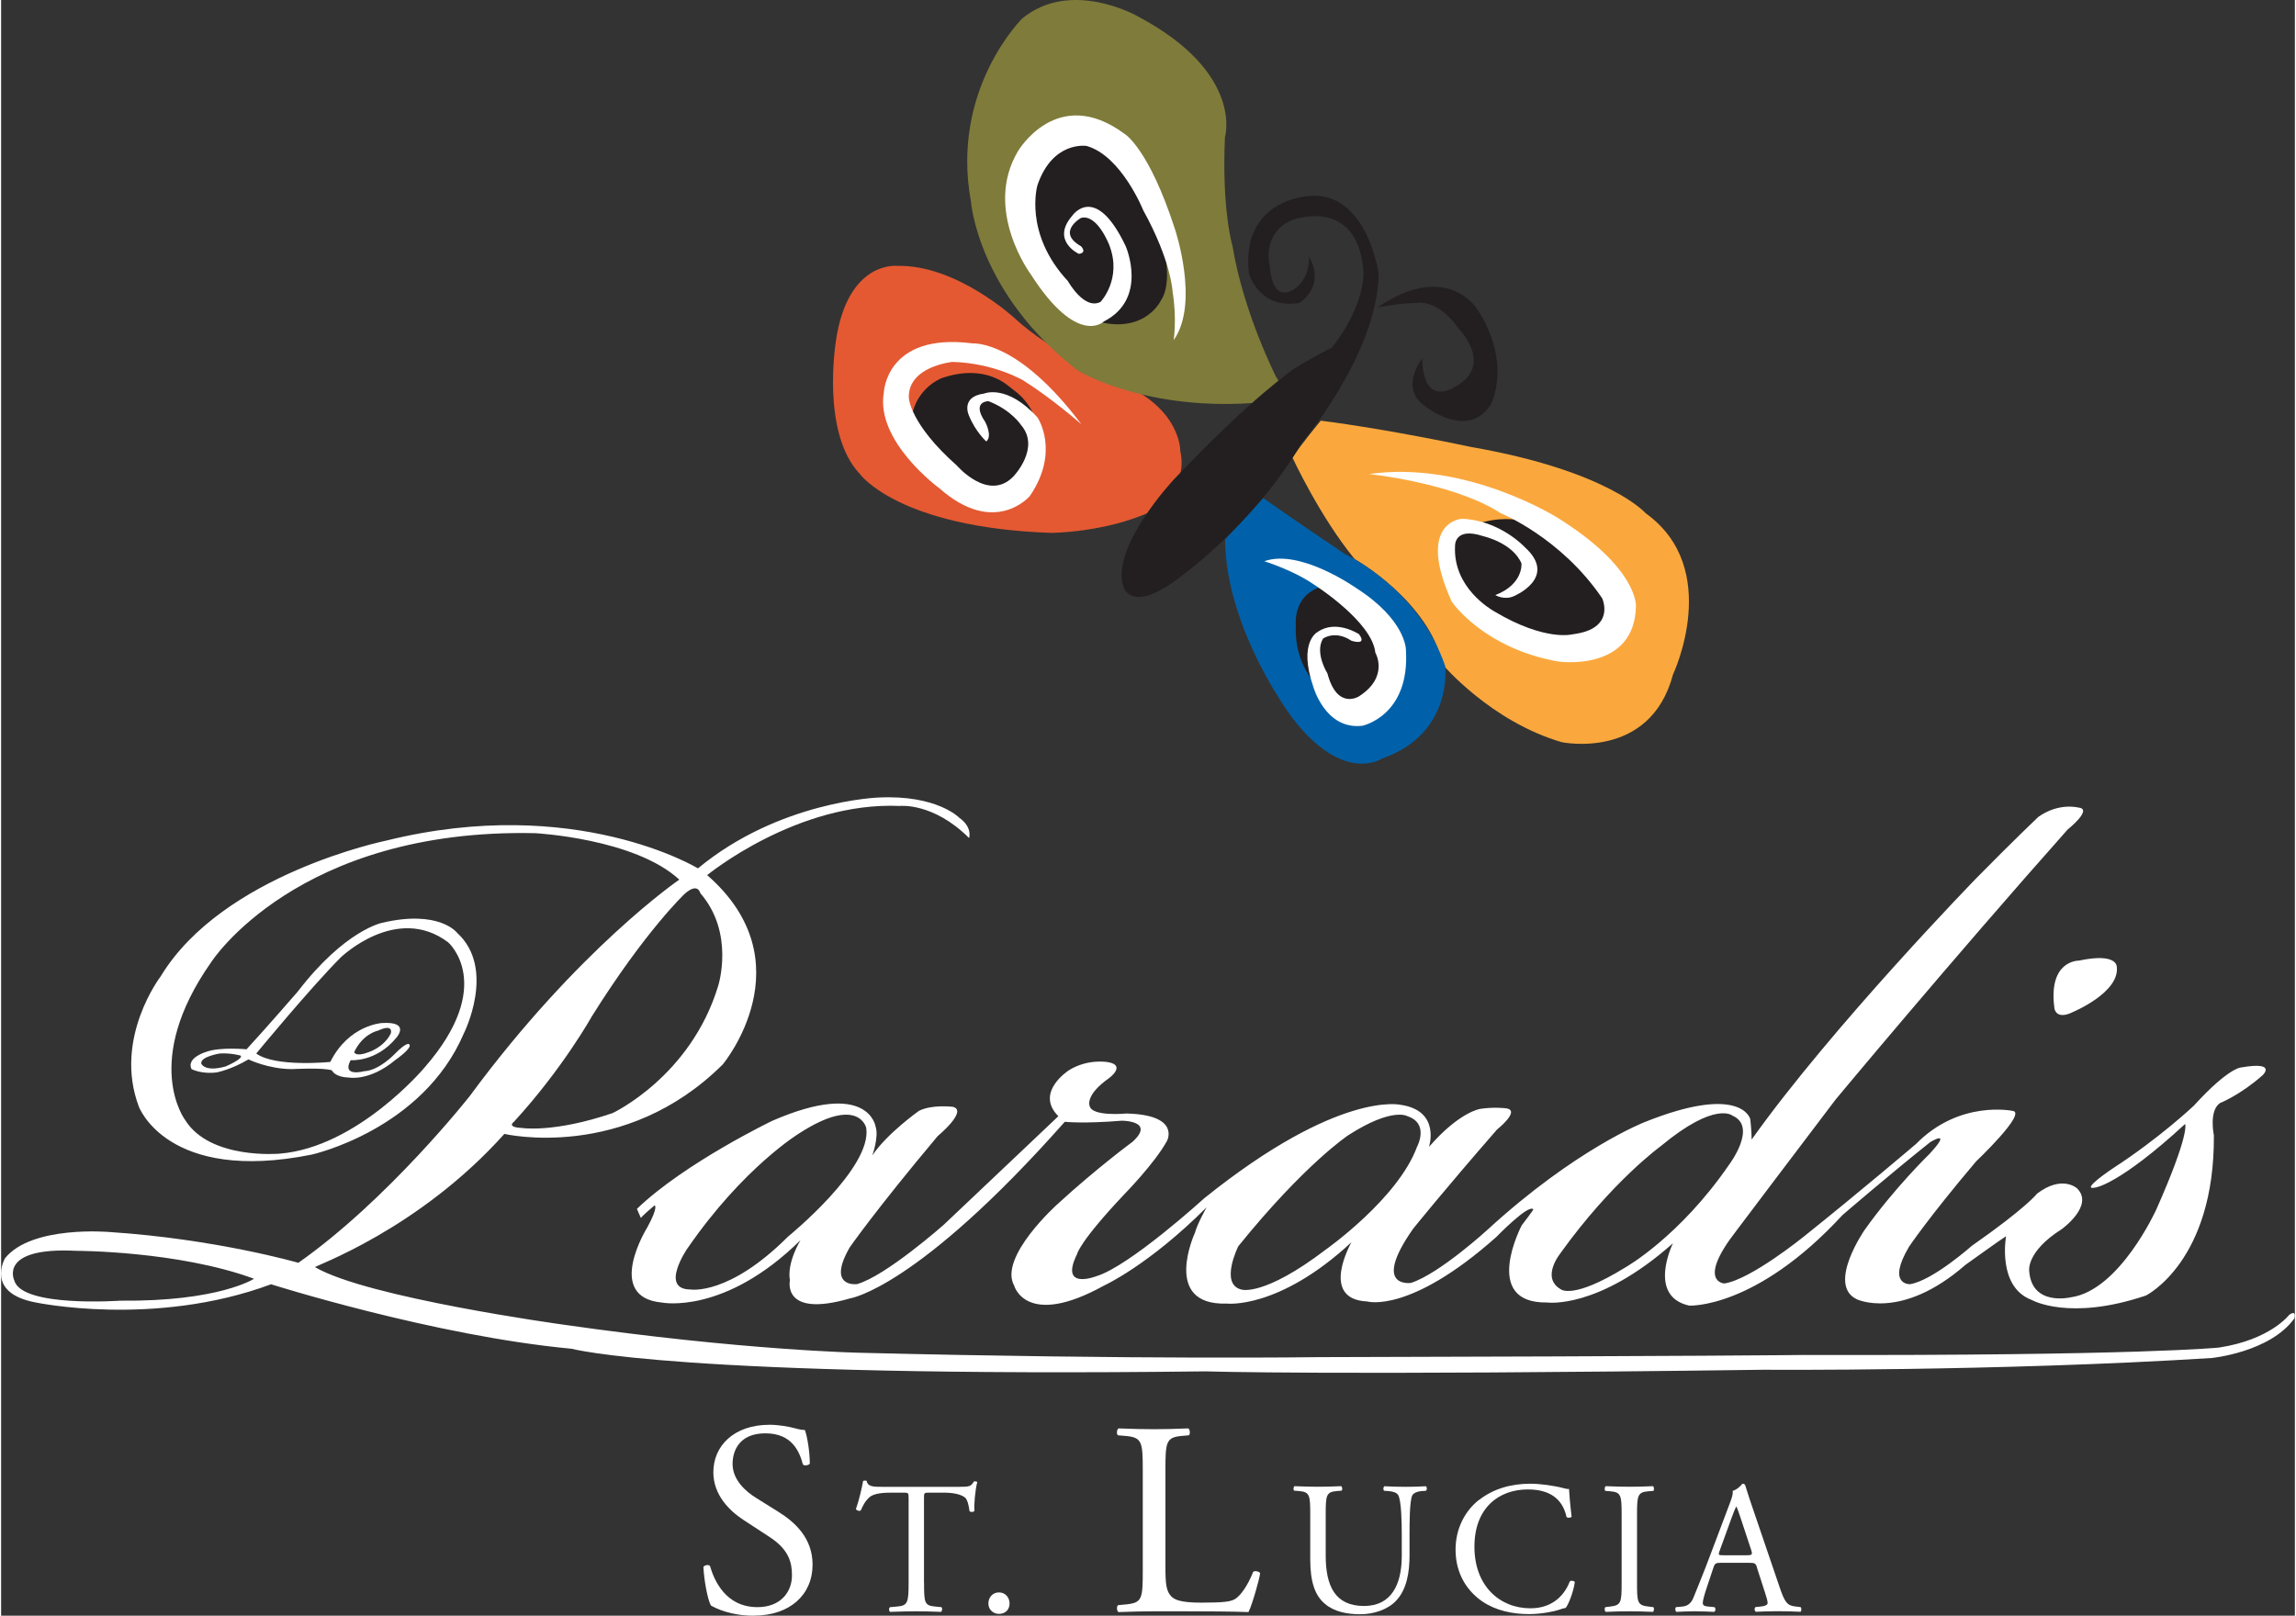
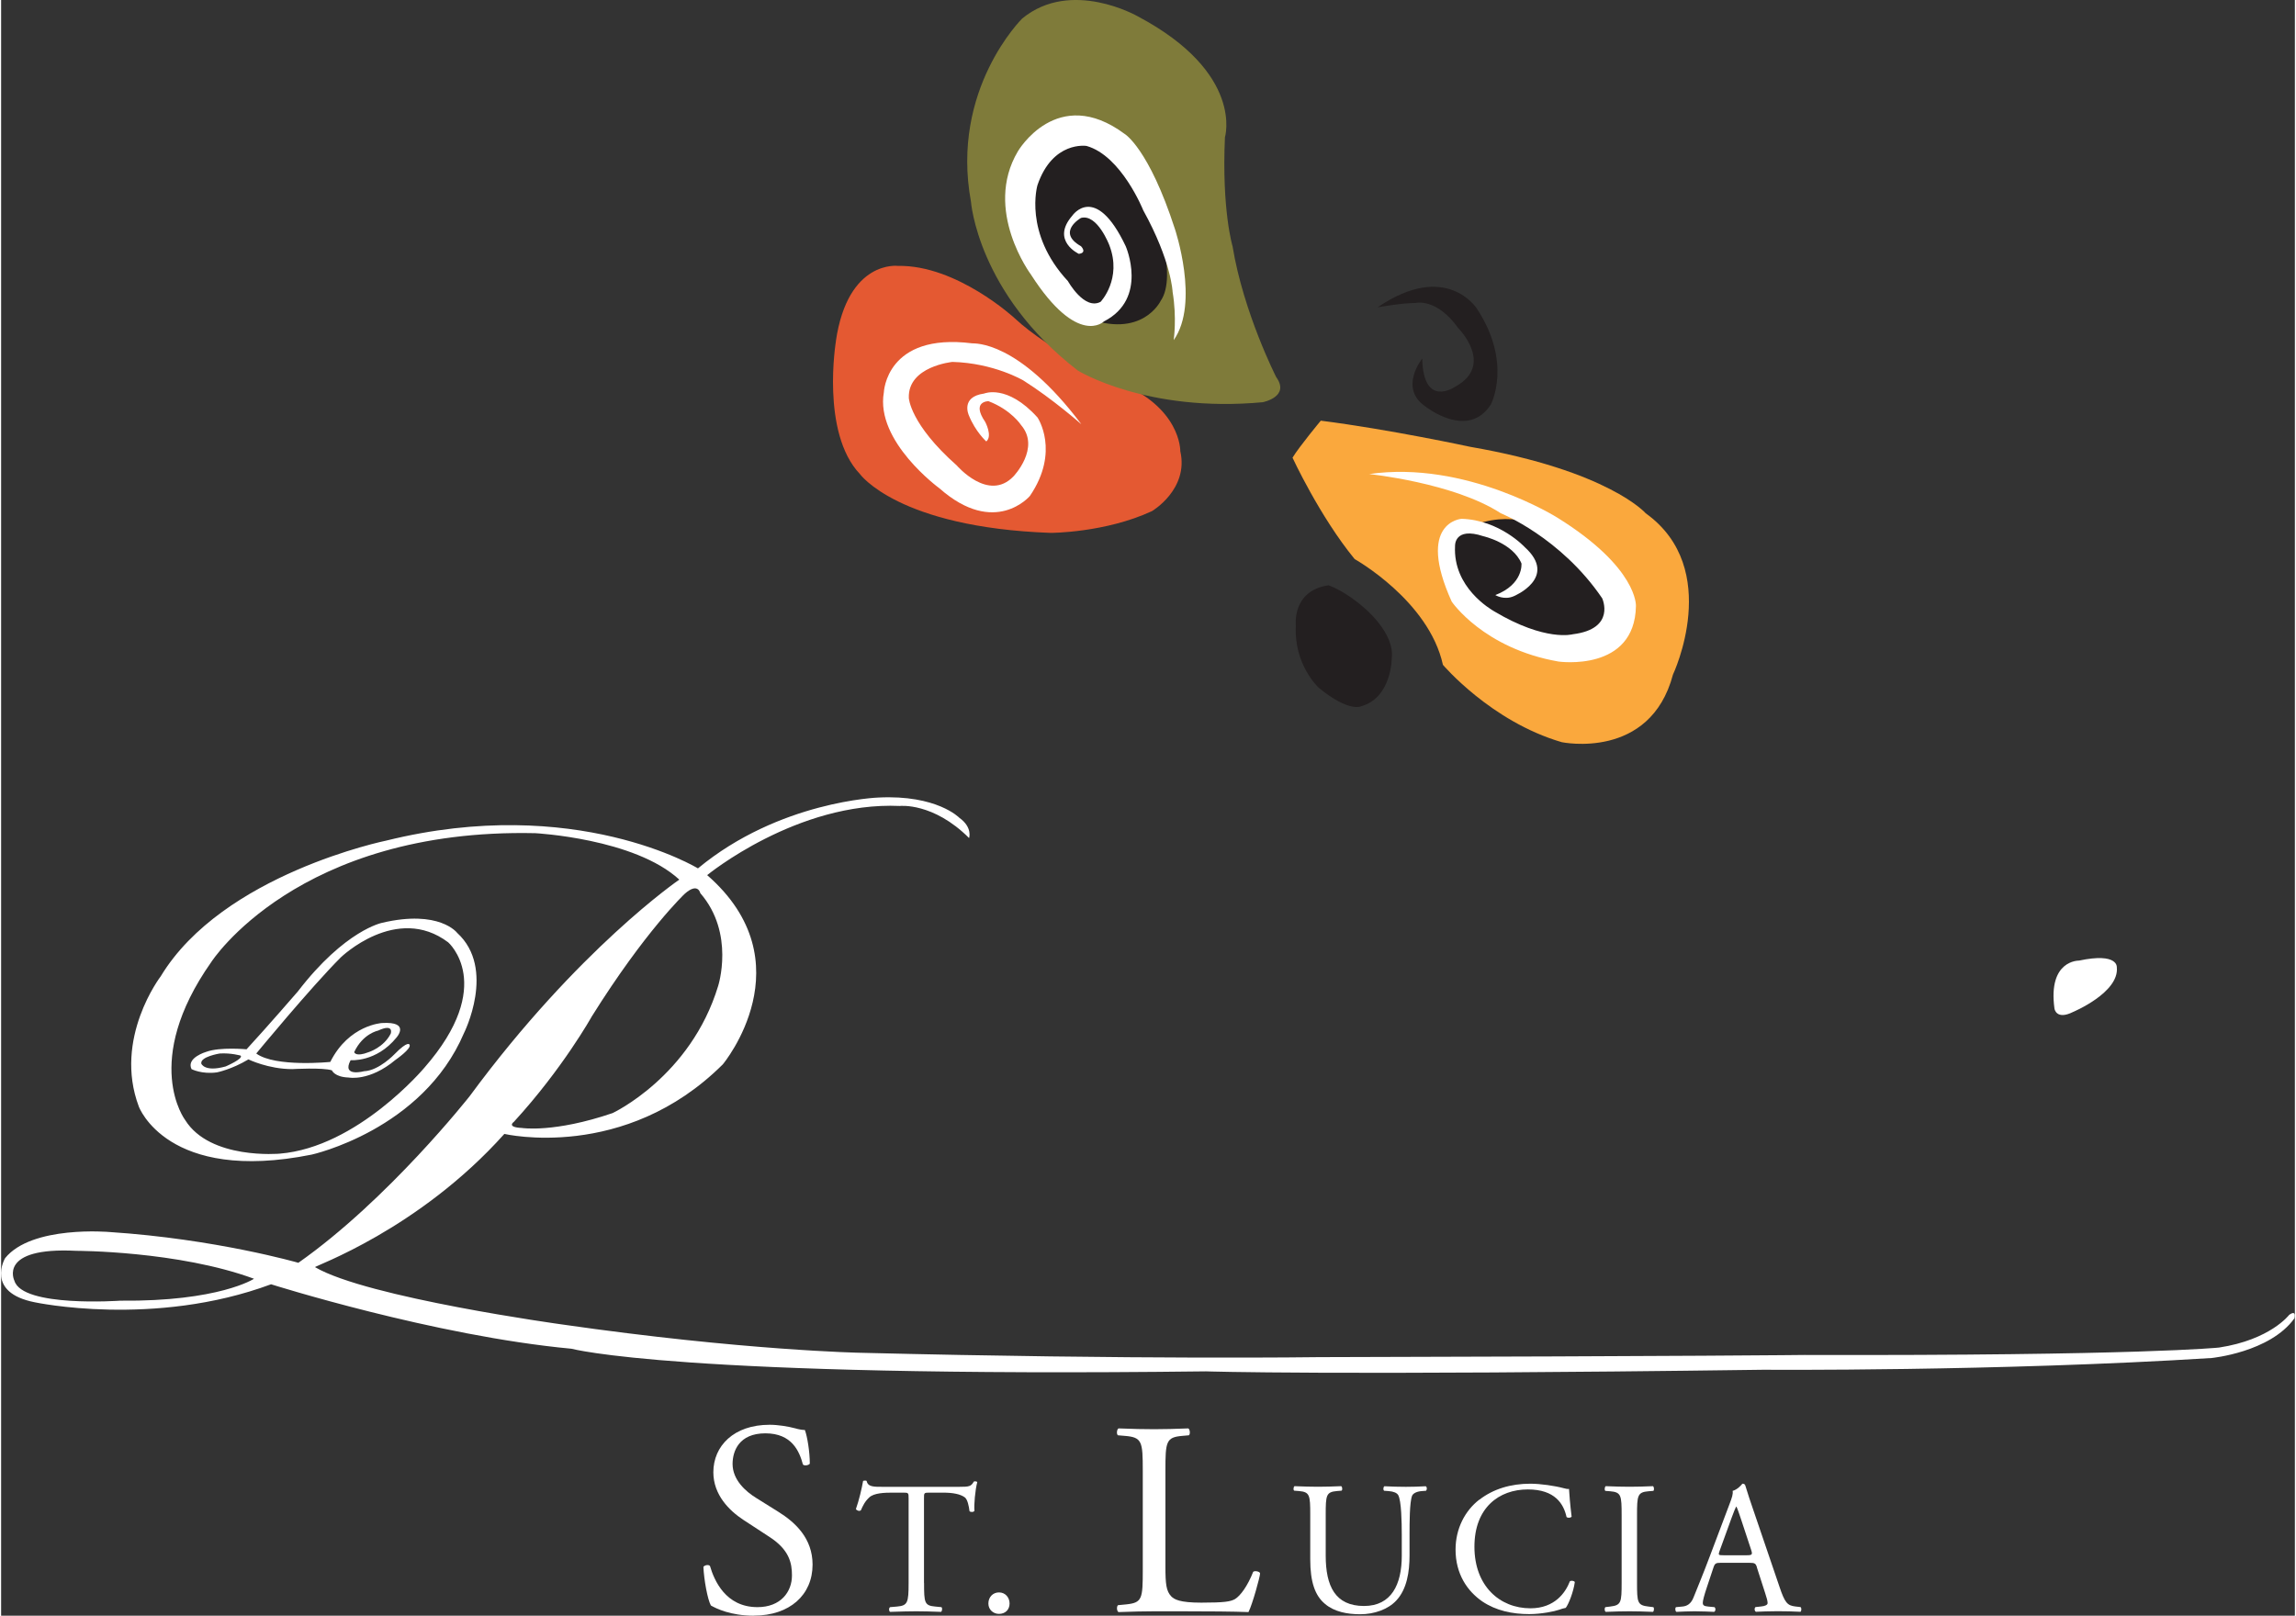
<svg xmlns="http://www.w3.org/2000/svg" id="Layer_1" data-name="Layer 1" width="4.39in" height="3.09in" viewBox="0 0 316 222.64">
  <rect x="0" y="0" width="316" height="222.64" fill="#333333" stroke="none" />
  <defs>
    <style>
      .cls-1, .cls-2 {
        fill: #fff;
      }

      .cls-3 {
        fill: #faa83d;
      }

      .cls-3, .cls-4, .cls-5, .cls-6, .cls-2, .cls-7 {
        fill-rule: evenodd;
      }

      .cls-4 {
        fill: #231f20;
      }

      .cls-5 {
        fill: #e45932;
      }

      .cls-6 {
        fill: #7f7b3a;
      }

      .cls-7 {
        fill: #0061aa;
      }
    </style>
  </defs>
  <path class="cls-2" d="m27.58,146.56c-.19-.95,2.53-1.39,2.53-1.39,1.57-.1,2.89.29,2.89.29.42.42-2.06,1.49-2.06,1.49-2.91.82-3.36-.38-3.36-.38Zm21.06-1.58c1.2-2.56,3.28-2.96,3.28-2.96,2.24-1.04,1.76.4,1.76.4-.96,1.92-3.04,2.56-3.04,2.56-1.84.72-2,0-2,0Zm1.41,2.63c2.03-.12,4.12-2.32,4.12-2.32,1.92-1.97,2.09-1.34,2.09-1.34.35.52-1.92,2.09-1.92,2.09-3.6,3.02-6.45,2.44-6.45,2.44-1.97-.06-2.32-.99-2.32-.99-1.22-.41-5.46-.17-5.46-.17-3.31,0-6.04-1.34-6.04-1.34-2.33,1.4-4.34,1.79-4.34,1.79-2.09.29-3.5-.45-3.5-.45-.76-1.57,2.03-2.38,2.03-2.38,1.92-.7,5.55-.35,5.55-.35,2.79-3.02,7.06-7.96,7.06-7.96,6.51-8.48,11.62-9.47,11.62-9.47,7.9-1.86,10.34,1.39,10.34,1.39,5.4,4.94.93,13.82.93,13.82-5.69,13.36-20.97,16.73-20.97,16.73-19.92,4.01-23.82-6.62-23.82-6.62-3.54-9.41,3.02-17.95,3.02-17.95,8.54-14.11,31.08-18.7,31.08-18.7,26.08-6.45,42.93,3.83,42.93,3.83,11.21-9.29,24.86-9.76,24.86-9.76,8.07-.41,11.15,2.79,11.15,2.79,1.86,1.34,1.34,2.79,1.34,2.79-4.94-4.94-9.53-4.42-9.53-4.42-14.17-.64-26.55,9.53-26.55,9.53,13.77,12.02,2.24,25.99,2.15,26.08-13.53,13.48-30.09,9.58-30.09,9.58-11.85,13.24-26.28,18.24-26.08,18.36,7.14,4.2,34.06,7.9,34.06,7.9,25.02,3.6,41.1,3.9,41.1,3.9,38.52.96,63.12.6,63.12.6,51.96-.12,66.9-.3,66.9-.3,46.26.12,57.12-1.02,57.12-1.02,7.08-1.08,9.66-4.5,9.66-4.5,1.08-.78.72.48.72.48-3.36,4.68-11.4,5.46-11.4,5.46-29.41,1.86-61.86,1.62-61.86,1.62-59.76.8-76.68.22-76.68.22-72.96.88-87.26-3.1-87.44-3.12-18.88-1.76-41.36-8.88-41.36-8.88-16.16,6-32.56,2.48-32.56,2.48-6.88-1.36-4.08-6.08-4.08-6.08,3.68-4.56,14.4-3.6,14.4-3.6,14.64.96,26,4.24,26,4.24,12.4-8.72,23.6-22.96,23.6-22.96,14.96-20.32,28.88-29.84,28.88-29.84-6.16-5.68-19.84-6.4-19.84-6.4-32.8-.72-44.64,17.76-44.64,17.76-9.68,13.76-3.6,21.76-3.6,21.76,3.44,5.52,13.04,4.64,13.04,4.64,10.72-.88,19.92-11.84,19.92-11.84,10-11.44,3.28-17.28,3.28-17.28-7.12-5.36-14.8,2.08-14.8,2.08-4.13,4.13-11.64,13.24-11.64,13.24,2.63,1.93,10.2,1.16,10.2,1.16,2.56-5.12,7.12-5.36,7.12-5.36,4-.24,2,2,2,2-2.8,3.44-6.32,3.12-6.32,3.12-1.28,2.4,1.89,1.51,1.89,1.51Zm20.57,7c6.76-7.37,10.75-14.54,10.75-14.54,7.37-11.78,12.8-16.9,12.8-16.9,1.84-1.64,2.15-.1,2.15-.1,4.81,5.53,2.46,12.8,2.46,12.8-3.79,12.49-14.54,17.51-14.54,17.51-8.09,2.76-12.5,2.05-12.5,2.05-2.15-.1-1.13-.82-1.13-.82Zm-54.21,24.62s-13.48.96-14.58-2.75c0,0-2.34-4.67,8.53-4.12,0,0,14.03,0,24.48,3.85,0,0-4.81,3.16-18.43,3.02Z" />
  <path class="cls-2" d="m282.88,138.99c-.93-6.73,3.37-6.62,3.37-6.62,5.46-1.16,5.22.93,5.22.93.35,3.48-6.04,6.15-6.04,6.15-2.32,1.16-2.55-.46-2.55-.46Z" />
  <path class="cls-4" d="m189.63,42.35c9.46-6.46,13.66.15,13.66.15,4.96,7.51,1.95,13.22,1.95,13.22-3.15,4.96-9.01.3-9.01.3-3.75-2.55-.45-6.61-.45-6.61.15,6.91,4.5,3.9,4.5,3.9,5.56-3,.45-8.11.45-8.11-3-4.2-5.86-3.45-5.86-3.45-1.95,0-5.25.6-5.25.6Z" />
  <path class="cls-3" d="m181.82,57.97c9.46,1.2,20.57,3.6,20.57,3.6,19.07,3.3,24.18,9.16,24.18,9.16,10.66,7.66,3.75,22.23,3.75,22.23-3.15,11.86-15.32,9.31-15.32,9.31-9.76-2.85-16.37-10.66-16.37-10.66-1.95-8.86-12.16-14.57-12.16-14.57-4.81-5.86-8.56-13.97-8.56-13.97.9-1.5,3.9-5.11,3.9-5.11Z" />
-   <path class="cls-7" d="m173.86,68.63l-5.25,5.71c.15,12.62,9.31,24.63,9.31,24.63,7.06,9.16,12.31,5.56,12.31,5.56,9.91-3.45,8.71-12.77,8.71-12.77-3.75-10.81-13.66-15.32-13.66-15.32-6.31-4.21-11.41-7.81-11.41-7.81Z" />
+   <path class="cls-7" d="m173.86,68.63l-5.25,5.71Z" />
  <path class="cls-4" d="m182.87,80.65c-5.1.75-4.5,5.56-4.5,5.56-.3,5.41,3.15,8.56,3.15,8.56,4.2,3.45,5.86,2.55,5.86,2.55,4.2-1.2,4.2-6.61,4.2-6.61.45-3.45-3.75-6.91-3.75-6.91-2.7-2.4-4.96-3.15-4.96-3.15Z" />
  <path class="cls-5" d="m115,47c1.65-11.26,8.56-10.36,8.56-10.36,8.11-.15,16.07,7.21,16.07,7.21,4.8,4.51,13.96,8.71,13.96,8.71,9.01,3.45,8.86,9.61,8.86,9.61,1.2,5.26-3.9,8.26-3.9,8.26-6.46,3-13.96,3-13.96,3-21.02-.75-26.28-8.11-26.28-8.11-5.41-5.71-3.3-18.32-3.3-18.32Z" />
  <path class="cls-6" d="m173.86,55.42c-16.07,1.5-25.53-4.36-25.53-4.36-13.81-10.66-14.72-23.28-14.72-23.28-2.85-15.47,7.06-25.23,7.06-25.23,6.76-5.56,15.92-.3,15.92-.3,14.72,7.81,12.01,16.67,12.01,16.67-.45,10.06,1.05,15.02,1.05,15.02,1.5,9.16,6.01,18.02,6.01,18.02,1.95,2.7-1.8,3.45-1.8,3.45Z" />
-   <path class="cls-4" d="m125.36,59.02c-.15-5.26,4.2-6.91,4.2-6.91,6.16-2.1,9.15,1.06,9.76,1.5,5.86,4.21,2.7,10.81,2.7,10.81-2.1,4.36-6.01,4.21-6.01,4.21-4.81-.9-8.56-5.41-8.56-5.41-1.95-1.8-2.1-4.21-2.1-4.21Z" />
  <path class="cls-4" d="m149.24,43.7c7.96,3.15,10.51-2.25,10.51-2.25,2.4-3.45-.9-12.47-.9-12.47-3.6-8.56-6.46-9.91-6.46-9.91-6.31-1.8-8.41,1.05-8.41,1.05-3.75,4.2-2.4,8.71-2.4,8.71,1.5,8.71,3.6,11.11,3.6,11.11,1.65,2.1,4.05,3.75,4.05,3.75Z" />
-   <path class="cls-2" d="m214.84,172.66c7.08-9.87,13.82-14.74,13.82-14.74,7.55-6.27,9.87-4.18,9.87-4.18,3.48,1.51-.46,6.73-.46,6.73-6.85,9.98-14.28,14.16-14.28,14.16-7.32,4.53-8.94,3.02-8.94,3.02-2.79-1.63,0-4.99,0-4.99Zm-44.4-.93c9.18-11.36,15.15-15.3,15.15-15.3,6.12-3.93,8.16-2.62,8.16-2.62,3.06,1.02,1.31,4.22,1.31,4.22-2.62,7.14-12.53,14.13-12.53,14.13-8.59,6.56-11.65,5.54-11.65,5.54-3.06-.73-.44-5.97-.44-5.97Zm-82.83-5.17c6.61-6.34,18.64-12.12,18.64-12.12,13.32-5.79,14.23.83,14.23.83.46,1.38-.46,3.95-.46,3.95,2.02-3.03,6.43-6.15,6.43-6.15,1.84-.92,4.68-.55,4.68-.55,2.11.55-2.11,4.04-2.11,4.04-8.63,10.29-12.12,15.34-12.12,15.34-3.21,5.6,1.01,5.05,1.01,5.05,3.95-1.1,11.94-8.17,11.94-8.17,10.1-9.55,15.8-14.97,15.8-14.97-3.31-3.31,1.47-6.34,1.47-6.34,2.66-1.65,5.42-1.1,5.42-1.1,2.48.46.09,2.2.09,2.2-3.4,2.39-2.66,3.86-2.66,3.86.37,1.47,5.05,1.01,5.05,1.01,7.53.18,5.6,3.77,5.6,3.77-1.65,3.03-5.79,7.26-5.79,7.26-6.34,6.7-6.61,8.36-6.61,8.36-2.48,5.05,2.66,3.03,2.66,3.03,4.59-1.38,14.88-10.75,14.88-10.75,18.64-14.97,27.09-12.86,27.09-12.86,5.51.83,3.86,5.79,3.86,5.79,4.23-4.87,7.07-5.24,7.07-5.24,1.84-.28,3.4-.09,3.4-.09,2.39.18-1.1,2.94-1.1,2.94-7.44,8.54-11.57,13.69-11.57,13.69-5.79,8.27-.27,7.44-.27,7.44,3.95-1.29,10.56-7.35,10.56-7.35,12.12-11.11,21.58-14.79,21.58-14.79,13.04-5.24,14.57-.7,14.6-.37.18,1.65.18,2.76.18,2.76,11.11-15.62,30.95-36.01,30.95-36.01,4.96-5.05,8.54-8.45,8.54-8.45,2.85-2.02,5.51-1.29,5.51-1.29,2.11.18-1.47,3.03-1.47,3.03-16.16,18.19-31.96,37.2-31.96,37.2-4.96,6.52-13.68,18.09-13.68,18.09-5.51,7.07-1.65,7.26-1.65,7.26,3.67-.55,11.02-6.52,11.02-6.52,7.8-6.24,15.38-12.7,15.38-12.7,6-6.12,13.32-4.56,13.32-4.56,2.04.24-5.04,6.96-5.04,6.96-6.6,7.8-9.24,11.76-9.24,11.76-3.12,5.28.12,5.16.12,5.16,3.12-.48,8.52-5.28,8.52-5.28,7.56-5.28,9-7.2,9-7.2,3.48-2.64,5.52-.72,5.52-.72,2.4,2.4-2.16,5.64-2.16,5.64-4.92,3.12-4.44,5.76-4.44,5.76.36,4.92,5.76,3.6,5.76,3.6,6.72-.96,11.76-12.12,11.76-12.12,4.68-10.56,3.96-11.76,3.96-11.76-9.12,8.4-12.36,8.76-12.36,8.76-2.28.48,2.4-2.64,2.4-2.64,6.48-4.2,11.16-8.64,11.16-8.64,4.92-5.4,6.6-5.28,6.6-5.28,4.92-.84,2.88,1.08,2.88,1.08-3.12,2.76-5.88,3.84-5.88,3.84-1.56,1.08-.84,4.44-.84,4.44.12,17.4-9.36,22.08-9.36,22.08-10.57,3.57-15.71.62-15.71.62-4.84-1.78-3.56-8.79-3.56-8.79-.64.38-5.6,3.95-5.6,3.95-8.91,7.77-15.02,4.71-15.02,4.71-4.07-2.04,1.15-9.55,1.15-9.55,4.07-5.73,8.91-10.44,8.91-10.44,3.31-3.57.13-1.65.13-1.65-5.6,4.46-12.1,10.06-12.1,10.06-11.97,12.99-21.13,12.48-21.13,12.48-5.83-1.31-2.23-8.59-2.23-8.59-10.34,9.18-17.33,8.16-17.33,8.16-9.18.15-3.5-10.64-3.5-10.64,1.46-1.89,1.6-2.18,1.6-2.18-.58-.87-5.1,3.79-5.1,3.79-11.94,10.63-17.77,8.89-17.77,8.89-6.7-.29-2.19-8.16-2.19-8.16-10.05,9.32-17.19,8.45-17.19,8.45-9.03.29-4.37-9.76-4.37-9.76.29-1.16,1.6-3.5,1.6-3.5-8.01,8.01-14.13,10.78-14.13,10.78-10.78,5.97-12.38,0-12.38,0-2.18-3.93,5.97-11.22,5.97-11.22,5.39-4.95,10.34-8.59,10.34-8.59,3.2-2.91-1.46-2.91-1.46-2.91-5.39.44-7.87.15-7.87.15-20.39,23.02-29.57,24.33-29.57,24.33-9.47,2.77-8.3-2.48-8.3-2.48-.44-2.48,1.46-5.54,1.46-5.54-10.49,10.34-19.08,8.6-19.08,8.6-8.01-.73-2.04-10.34-2.04-10.34,1.6-2.91,1.02-3.06,1.02-3.06-1.89,1.6-1.89,1.75-1.89,1.75l-.54-1.24Zm6.95,5.46c7.72-11.22,15.44-15.88,15.44-15.88,8.16-5.25,9.18-.73,9.18-.73.87,5.54-10.78,15-10.78,15-8.16,8.16-13.4,7.28-13.4,7.28-4.37,0-.44-5.68-.44-5.68Z" />
  <g>
    <path class="cls-1" d="m103.71,222.64c-3.19,0-5.21-.99-5.93-1.41-.46-.84-.95-3.53-1.03-5.32.19-.27.76-.34.91-.11.57,1.94,2.13,5.66,6.54,5.66,3.19,0,4.75-2.09,4.75-4.37,0-1.67-.34-3.53-3.12-5.32l-3.61-2.36c-1.9-1.25-4.1-3.42-4.1-6.54,0-3.61,2.81-6.54,7.75-6.54,1.18,0,2.55.23,3.53.49.49.15,1.03.23,1.33.23.34.91.68,3.04.68,4.64-.15.23-.76.34-.95.11-.49-1.82-1.52-4.29-5.17-4.29s-4.52,2.47-4.52,4.22c0,2.2,1.82,3.8,3.23,4.67l3.04,1.9c2.39,1.48,4.75,3.69,4.75,7.3,0,4.18-3.15,7.03-8.09,7.03Z" />
    <path class="cls-1" d="m127.15,218.13c0,2.73.05,3.12,1.56,3.25l.83.08c.16.1.1.57-.05.65-1.48-.05-2.37-.08-3.41-.08s-1.95.03-3.61.08c-.16-.08-.21-.52,0-.65l.94-.08c1.48-.13,1.61-.52,1.61-3.25v-11.62c0-.81,0-.83-.78-.83h-1.43c-1.12,0-2.55.05-3.2.65-.62.57-.88,1.14-1.17,1.79-.21.16-.57.03-.68-.18.42-1.17.81-2.83.99-3.87.08-.05.42-.08.49,0,.16.83,1.01.81,2.21.81h10.53c1.4,0,1.64-.05,2.03-.73.13-.05.42-.03.47.08-.29,1.07-.47,3.17-.39,3.95-.1.21-.55.21-.68.05-.08-.65-.26-1.61-.65-1.9-.6-.44-1.59-.65-3.02-.65h-1.85c-.78,0-.75.03-.75.88v11.57Z" />
    <path class="cls-1" d="m136.01,220.96c0-.88.62-1.53,1.46-1.53.88,0,1.46.7,1.46,1.53s-.57,1.43-1.46,1.43c-.75,0-1.46-.55-1.46-1.43Z" />
    <path class="cls-1" d="m157.28,202.65c0-3.99-.08-4.6-2.47-4.79l-.95-.08c-.23-.15-.15-.84.08-.95,2.13.08,3.42.11,4.94.11s2.77-.04,4.67-.11c.23.11.3.8.08.95l-.91.08c-2.24.19-2.32.8-2.32,4.79v13.22c0,2.39.11,3.38.8,4.1.42.42,1.14.87,4.14.87,3.23,0,4.03-.15,4.64-.49.76-.46,1.75-1.82,2.51-3.76.23-.19.95-.04.95.23,0,.42-1.06,4.29-1.6,5.32-1.94-.08-5.55-.11-9.46-.11h-3.5c-1.6,0-2.81.04-4.94.11-.23-.11-.3-.72-.08-.95l1.14-.11c2.2-.23,2.28-.76,2.28-4.75v-13.68Z" />
    <path class="cls-1" d="m192.96,211.4c0-1.61-.05-4.6-.49-5.38-.18-.31-.65-.5-1.3-.55l-.65-.05c-.16-.18-.1-.52.05-.62.99.05,1.95.08,2.96.08,1.09,0,1.79-.03,2.73-.08.21.13.18.47.05.62l-.62.05c-.65.05-1.14.29-1.3.62-.36.86-.36,3.85-.36,5.3v2.94c0,2.26-.36,4.65-1.82,6.21-1.12,1.22-3.04,1.9-4.97,1.9-1.79,0-3.59-.34-4.86-1.43-1.38-1.14-2.03-3.04-2.03-6.13v-6.14c0-2.7-.05-3.15-1.56-3.28l-.65-.05c-.16-.1-.1-.55.05-.62,1.3.05,2.18.08,3.22.08s1.92-.03,3.2-.08c.16.08.21.52.05.62l-.62.05c-1.51.13-1.56.57-1.56,3.28v5.62c0,4.19,1.3,6.94,5.28,6.94,3.77,0,5.2-2.96,5.2-6.92v-2.99Z" />
    <path class="cls-1" d="m203.65,206.66c1.9-1.48,4.32-2.21,7.02-2.21,1.4,0,3.38.29,4.6.62.31.08.5.13.73.1.03.6.16,2.24.36,3.82-.13.18-.52.21-.7.05-.39-1.77-1.56-3.8-5.33-3.8-3.98,0-7.36,2.52-7.36,7.9s3.46,8.48,7.72,8.48c3.35,0,4.84-2.18,5.43-3.72.18-.13.57-.08.68.1-.18,1.35-.86,3.07-1.25,3.56-.31.05-.62.16-.91.26-.57.21-2.44.6-4.11.6-2.34,0-4.58-.47-6.47-1.74-2.08-1.43-3.69-3.8-3.69-7.15,0-2.89,1.3-5.36,3.28-6.89Z" />
    <path class="cls-1" d="m223.25,208.82c0-2.76-.05-3.2-1.59-3.33l-.65-.05c-.16-.1-.1-.57.05-.65,1.3.05,2.18.08,3.28.08s1.92-.03,3.22-.08c.16.08.21.55.05.65l-.65.05c-1.53.13-1.59.57-1.59,3.33v9.26c0,2.76.05,3.12,1.59,3.3l.65.08c.16.1.1.57-.05.65-1.3-.05-2.18-.08-3.22-.08-1.09,0-1.98.03-3.28.08-.16-.08-.21-.49-.05-.65l.65-.08c1.53-.18,1.59-.55,1.59-3.3v-9.26Z" />
    <path class="cls-1" d="m241.9,216c-.18-.57-.29-.65-1.07-.65h-3.93c-.65,0-.81.08-.99.62l-.91,2.73c-.39,1.17-.57,1.87-.57,2.16,0,.31.13.47.75.52l.86.08c.18.13.18.55-.05.65-.68-.05-1.48-.05-2.7-.08-.86,0-1.79.05-2.5.08-.16-.1-.21-.52-.05-.65l.86-.08c.62-.05,1.2-.34,1.56-1.27.47-1.2,1.2-2.89,2.29-5.8l2.65-7.02c.36-.94.52-1.43.44-1.85.62-.18,1.07-.65,1.35-.99.16,0,.34.05.39.23.34,1.14.75,2.34,1.14,3.48l3.56,10.45c.75,2.24,1.09,2.63,2.21,2.76l.7.08c.18.13.13.55,0,.65-1.07-.05-1.98-.08-3.15-.08-1.25,0-2.24.05-2.99.08-.21-.1-.24-.52-.05-.65l.75-.08c.55-.05.91-.21.91-.47,0-.29-.13-.75-.34-1.38l-1.14-3.54Zm-5.15-2.31c-.21.6-.18.62.55.62h3.2c.75,0,.81-.1.57-.81l-1.4-4.24c-.21-.62-.44-1.33-.6-1.64h-.05c-.08.13-.34.75-.62,1.53l-1.64,4.52Z" />
  </g>
  <path class="cls-4" d="m202.09,72.69c6.01-2.7,10.66.15,10.66.15,8.71,5.26,9.91,10.66,9.91,10.66,0,4.21-6.01,5.41-6.01,5.41-7.21.15-12.91-4.66-12.91-4.66-4.05-4.81-4.8-8.41-4.8-8.41.45-2.85,3.15-3.15,3.15-3.15Z" />
  <path class="cls-2" d="m188.43,65.33c13.36-1.95,25.98,6.01,25.98,6.01,11.11,6.91,10.81,12.16,10.81,12.16-.15,9.16-10.66,7.66-10.66,7.66-10.36-1.8-14.72-8.26-14.72-8.26-4.96-10.96,1.35-11.41,1.35-11.41,5.25.15,8.71,3.9,8.71,3.9,4.66,4.21-1.5,6.76-1.5,6.76-1.35.6-2.55-.15-2.55-.15,3.9-1.5,3.6-4.36,3.6-4.36-1.2-2.85-5.25-3.75-5.25-3.75-4.05-1.35-3.9,1.35-3.9,1.35-.3,5.71,4.89,8.7,5.41,9.01,7.06,4.21,10.81,3.15,10.81,3.15,6.01-.75,4.05-4.96,4.05-4.96-5.71-8.41-13.96-11.71-13.96-11.71-6.46-4.21-18.17-5.41-18.17-5.41Z" />
-   <path class="cls-2" d="m174.01,77.34c4.96-1.8,12.76,3.75,12.76,3.75,6.76,4.36,6.76,8.41,6.76,8.41.6,9.16-6.01,10.51-6.01,10.51-5.11.6-6.76-5.41-6.76-5.41-2.1-6.16.6-7.51.6-7.51,2.55-1.8,5.71.3,5.71.3,1.2,1.65-1.05.9-1.05.9-2.25-1.5-3.9-.3-3.9-.3-1.2,1.95.6,4.81.6,4.81,1.35,5.11,4.35,3.15,4.35,3.15,4.2-2.7,2.25-6.01,2.25-6.01-.45-4.35-8.56-9.46-8.56-9.46-2.85-1.95-6.76-3.15-6.76-3.15Z" />
-   <path class="cls-4" d="m154.64,80.95c-1.95-5.41,6.91-14.87,6.91-14.87,10.96-11.56,16.67-15.32,16.67-15.32,3.15-1.95,5.11-2.85,5.11-2.85,4.81-6.16,4.35-10.66,4.35-10.66-.9-10.36-9.91-6.91-9.91-6.91-4.2,1.95-3,6.31-3,6.31.45,5.56,3.45,3.15,3.45,3.15,2.25-1.65,1.95-4.51,1.95-4.51,2.4,4.36-1.35,6.46-1.35,6.46-5.56.9-6.91-4.05-6.91-4.05-1.2-10.06,7.96-10.66,7.96-10.66,8.26-1.05,9.91,10.66,9.91,10.66-.15,11.11-10.66,23.43-10.66,23.43-6.76,11.56-17.42,18.92-17.42,18.92-6.01,4.36-7.06.9-7.06.9Z" />
  <path class="cls-2" d="m161.55,46.85c3.6-5.11.15-15.32.15-15.32-3.6-11.11-6.91-13.07-6.91-13.07-9.31-6.91-14.72,2.4-14.72,2.4-4.81,8.11,1.8,16.97,1.8,16.97,6.46,10.06,10.06,6.46,10.06,6.46,6.16-3.15,3-10.36,3-10.36-4.2-8.86-7.36-4.21-7.36-4.21-3,3.45.9,5.26.9,5.26,1.2-.15.3-1.05.3-1.05-3.45-1.95,0-3.9,0-3.9,2.25-.6,3.9,3.75,3.9,3.75,1.8,4.66-1.2,7.81-1.2,7.81-2.25,1.2-4.5-2.85-4.5-2.85-6.16-6.61-4.2-13.22-4.2-13.22,2.1-6.16,6.76-5.41,6.76-5.41,4.81,1.35,7.81,8.86,7.81,8.86,3.9,7.06,4.05,11.26,4.05,11.26.6,3.6.15,6.61.15,6.61Z" />
  <path class="cls-2" d="m148.79,58.42c-8.71-11.56-14.68-11.07-15.02-11.11-11.86-1.5-12.16,6.76-12.16,6.76-1.2,6.76,7.66,13.22,7.66,13.22,7.66,6.76,12.46,1.05,12.46,1.05,4.2-6.16,1.05-10.81,1.05-10.81-4.2-4.66-7.36-3.3-7.36-3.3-3.3.45-2.1,3-2.1,3,.9,2.25,2.4,3.6,2.4,3.6.9-.75-.15-2.7-.15-2.7-1.95-2.85.45-2.85.45-2.85,3.15,1.2,4.5,3.3,4.5,3.3,2.7,3.15-1.05,7.06-1.05,7.06-3.45,3.6-7.81-1.5-7.81-1.5-6.46-5.71-6.61-9.31-6.61-9.31-.15-4.36,6.01-4.96,6.01-4.96,5.71.15,9.76,2.55,9.76,2.55,4.05,2.55,7.96,6.01,7.96,6.01Z" />
</svg>